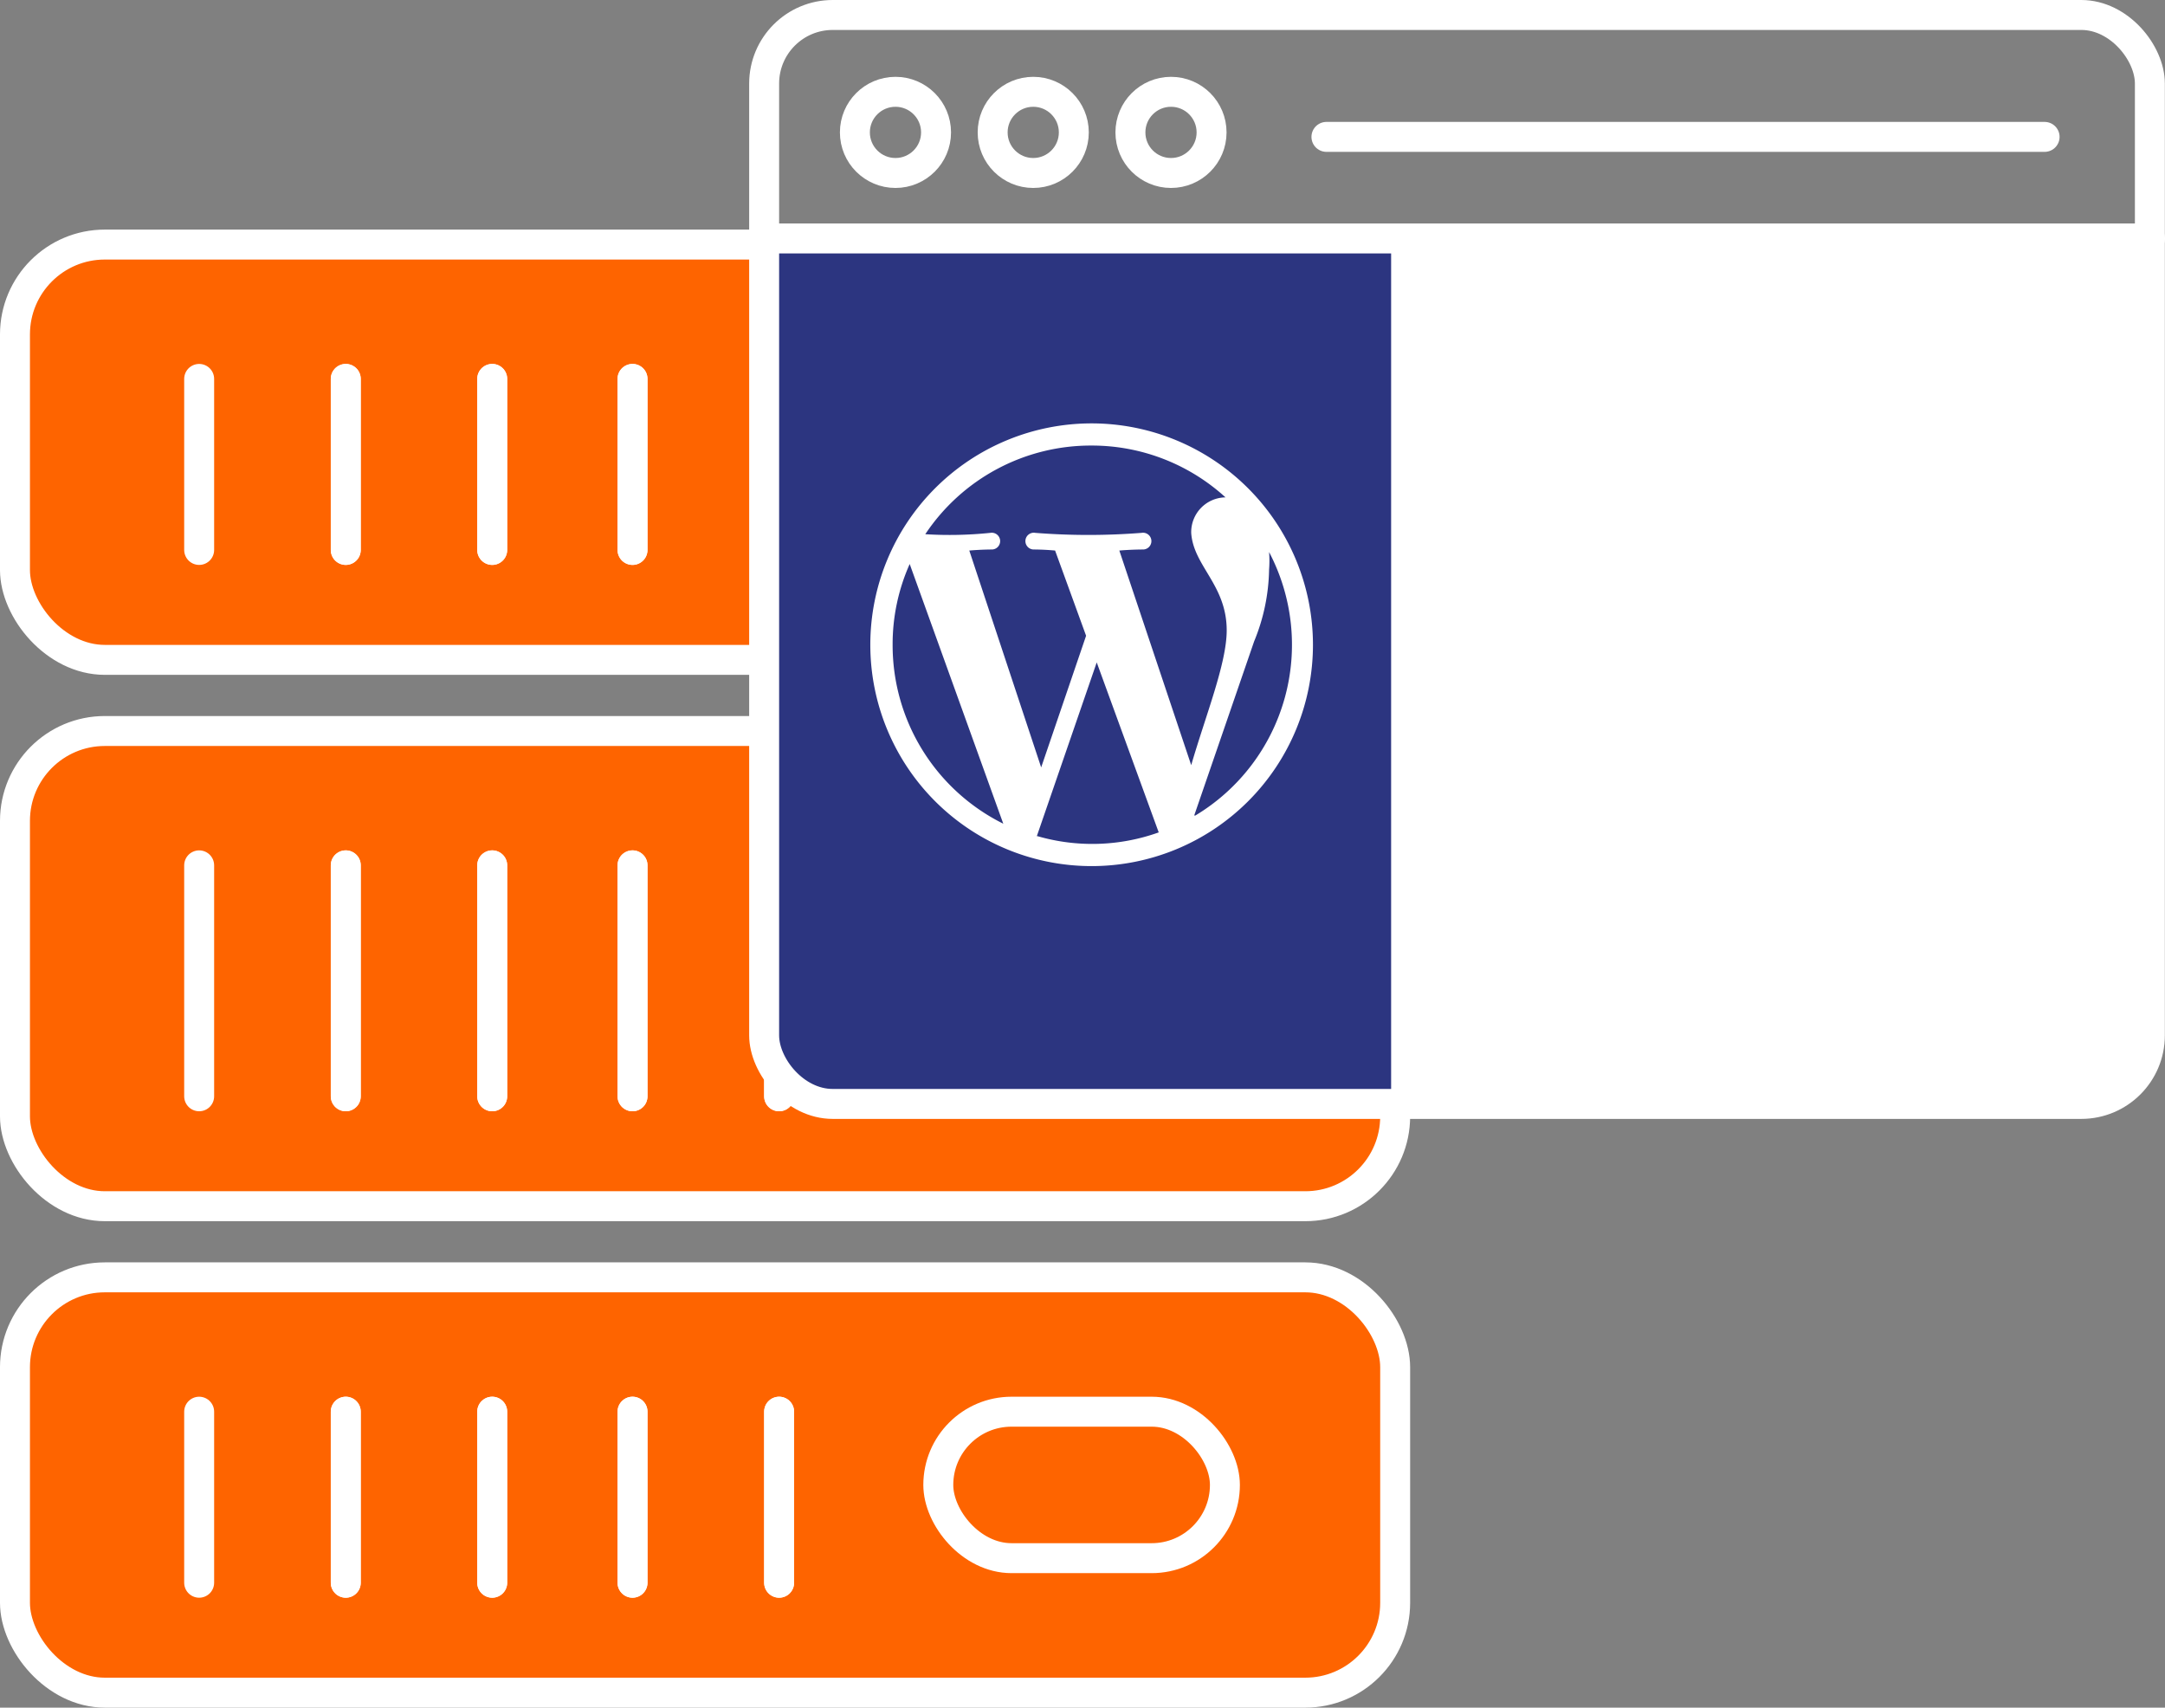
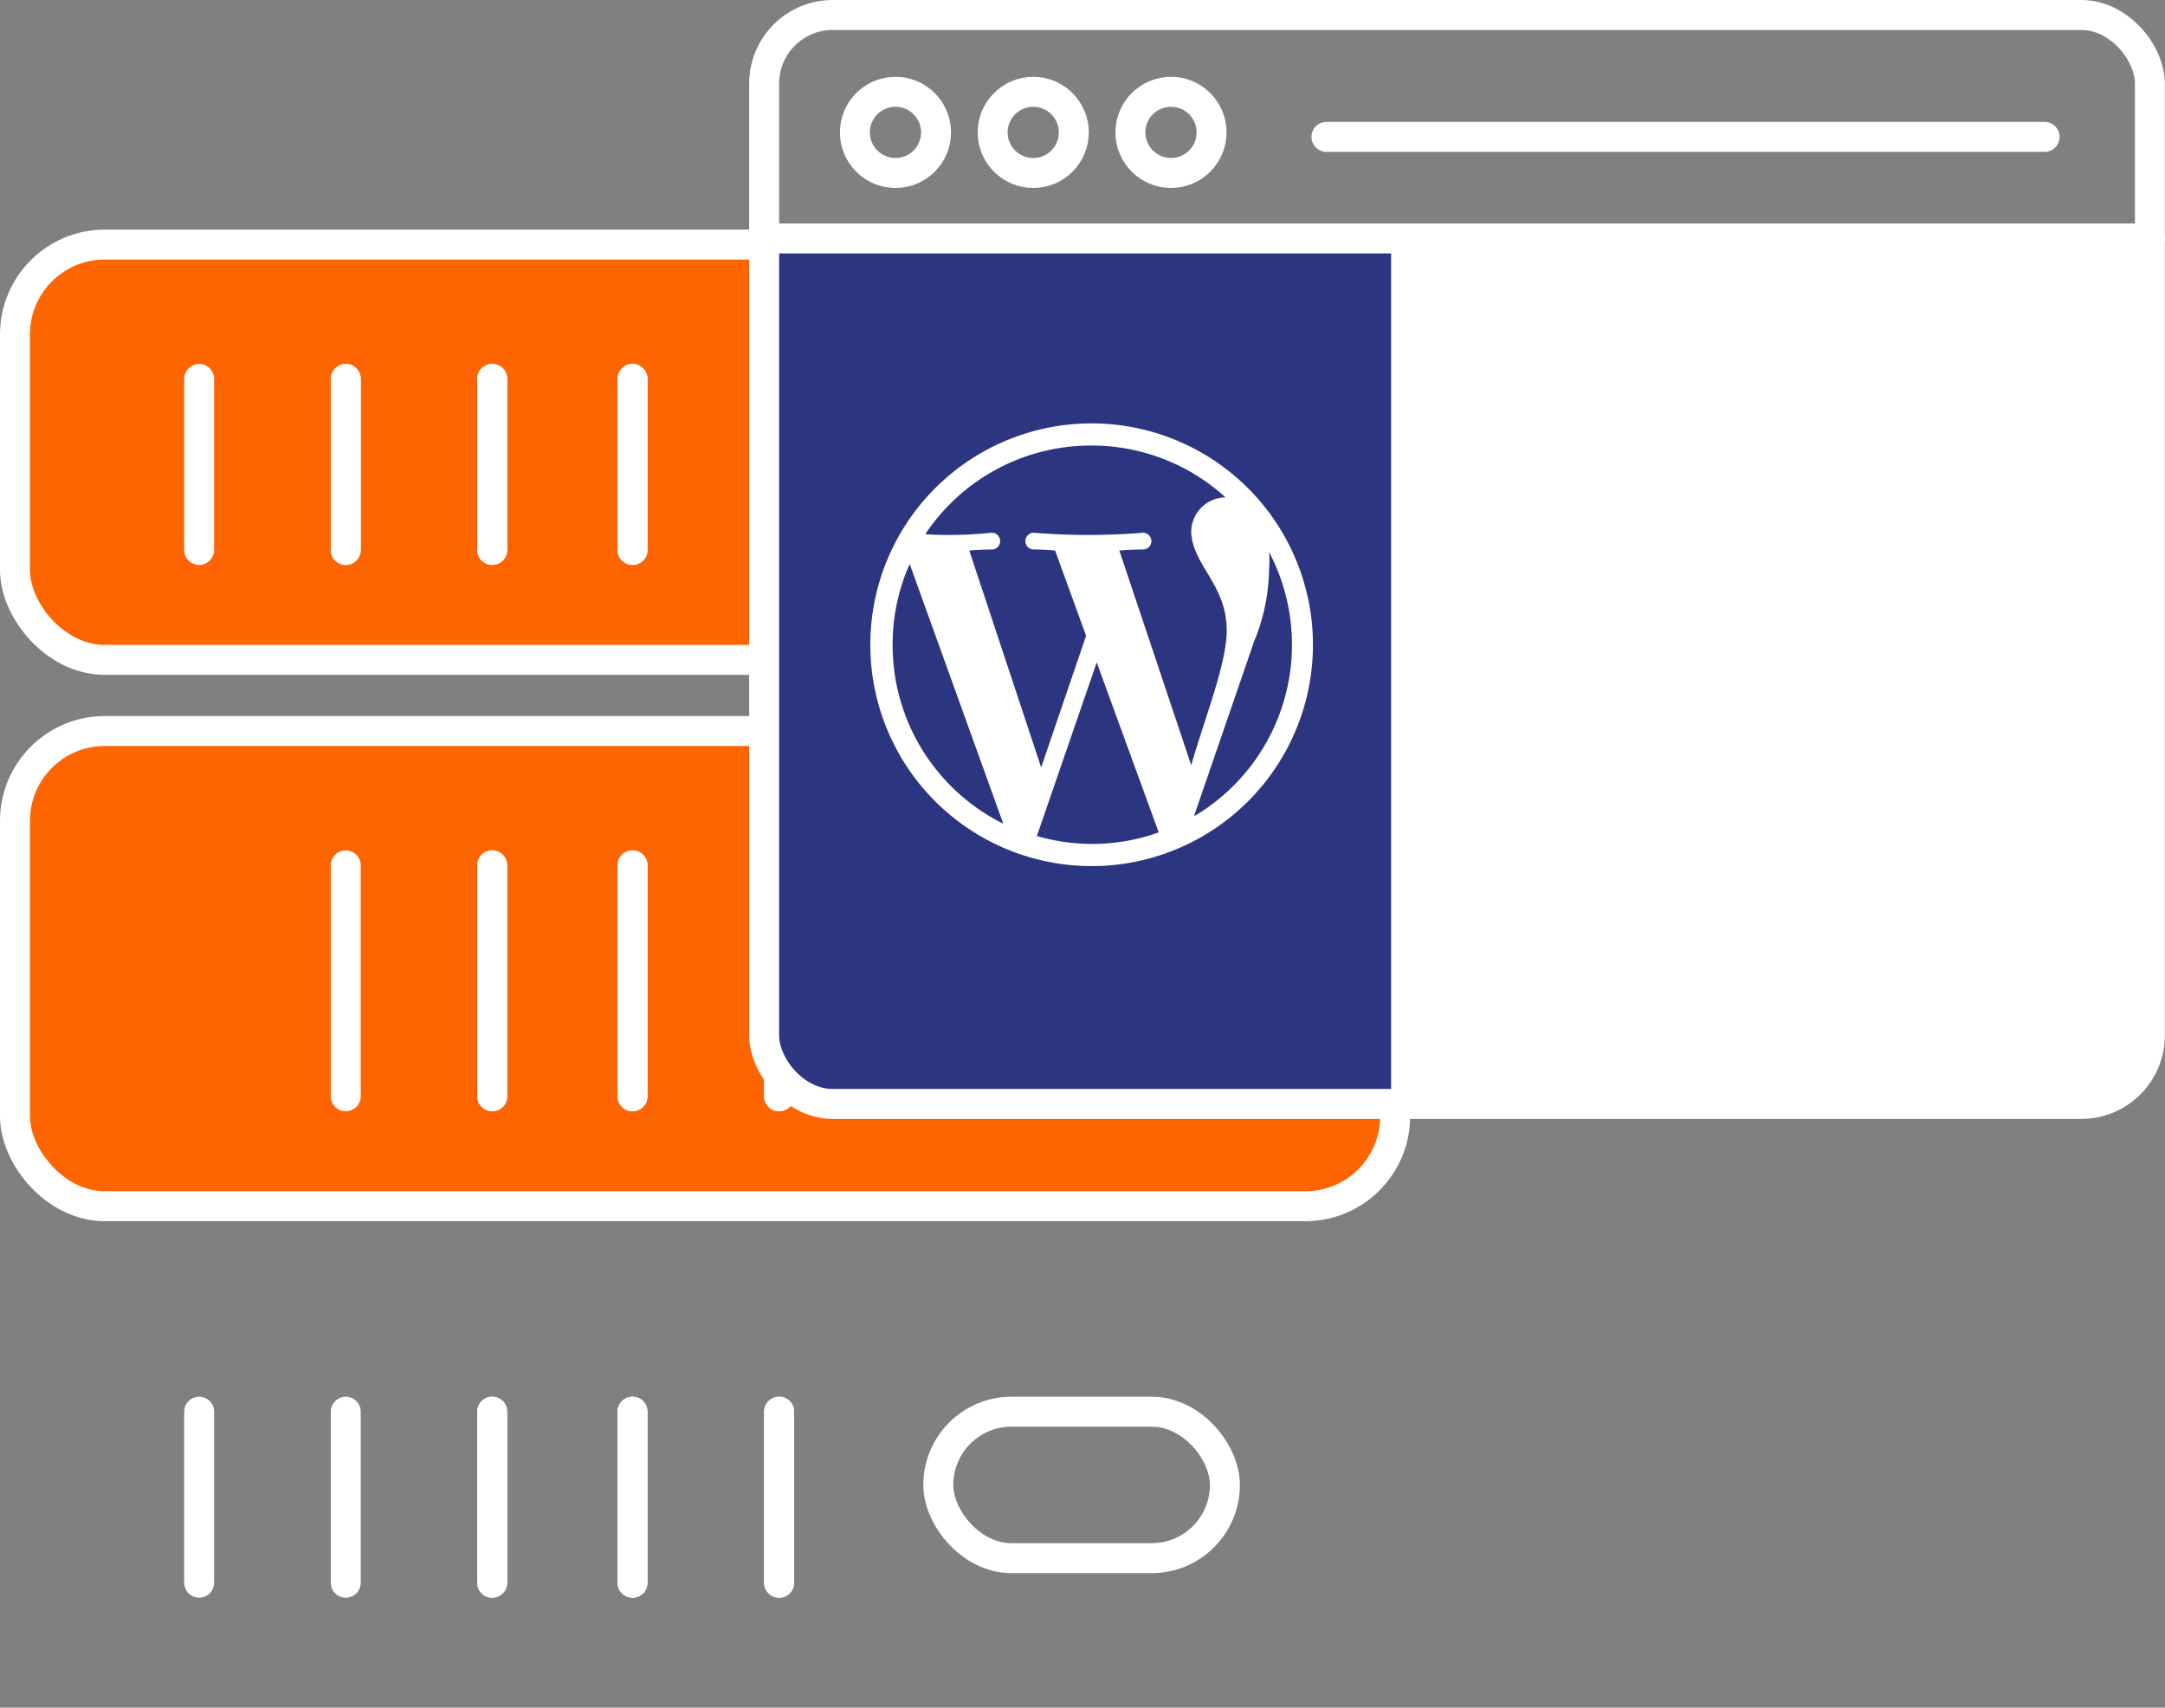
<svg xmlns="http://www.w3.org/2000/svg" viewBox="0 0 144.58 114.02">
  <rect x="0" y="0" width="144.58" height="114.02" fill="#808080" stroke="none" />
  <defs>
    <style>.cls-1{fill:#fe6400;}.cls-1,.cls-2,.cls-3{stroke:#fff;stroke-miterlimit:10;stroke-width:2px;}.cls-2,.cls-3{fill:none;}.cls-3{stroke-linecap:round;}.cls-4{fill:#2c3580;}.cls-5{fill:#fff;}</style>
  </defs>
  <title>home_ico02</title>
  <g id="Layer_2" data-name="Layer 2">
    <g id="Layer_2-2" data-name="Layer 2">
      <rect class="cls-1" x="1" y="16.33" width="92.17" height="27.73" rx="6" />
      <rect class="cls-2" x="62.66" y="25.3" width="19.14" height="9.78" rx="4.89" />
      <line class="cls-3" x1="13.3" y1="25.3" x2="13.3" y2="36.72" />
      <line class="cls-3" x1="23.09" y1="25.3" x2="23.09" y2="36.72" />
      <line class="cls-3" x1="32.87" y1="25.3" x2="32.87" y2="36.72" />
      <line class="cls-3" x1="23.09" y1="25.3" x2="23.09" y2="36.72" />
      <line class="cls-3" x1="32.87" y1="25.3" x2="32.87" y2="36.72" />
      <line class="cls-3" x1="42.24" y1="25.3" x2="42.24" y2="36.72" />
      <line class="cls-3" x1="52.03" y1="25.3" x2="52.03" y2="36.72" />
      <line class="cls-3" x1="42.24" y1="25.3" x2="42.24" y2="36.72" />
-       <line class="cls-3" x1="52.03" y1="25.3" x2="52.03" y2="36.72" />
      <rect class="cls-1" x="1" y="48.81" width="92.17" height="31.73" rx="6" />
      <path class="cls-2" d="M71.55,57.78H72.9a8.89,8.89,0,0,1,8.89,8.89v0a4.89,4.89,0,0,1-4.89,4.89H67.55a4.89,4.89,0,0,1-4.89-4.89v0a8.89,8.89,0,0,1,8.89-8.89Z" />
-       <line class="cls-3" x1="13.3" y1="57.78" x2="13.3" y2="73.2" />
-       <line class="cls-3" x1="23.09" y1="57.78" x2="23.09" y2="73.2" />
      <line class="cls-3" x1="32.87" y1="57.78" x2="32.87" y2="73.2" />
      <line class="cls-3" x1="23.09" y1="57.78" x2="23.09" y2="73.2" />
      <line class="cls-3" x1="32.87" y1="57.78" x2="32.87" y2="73.2" />
      <line class="cls-3" x1="42.24" y1="57.78" x2="42.24" y2="73.2" />
      <line class="cls-3" x1="52.03" y1="57.78" x2="52.03" y2="73.2" />
      <line class="cls-3" x1="42.24" y1="57.78" x2="42.24" y2="73.2" />
      <line class="cls-3" x1="52.03" y1="57.78" x2="52.03" y2="73.2" />
-       <rect class="cls-1" x="1" y="85.29" width="92.17" height="27.73" rx="6" />
      <rect class="cls-2" x="62.66" y="94.26" width="19.14" height="9.78" rx="4.89" />
      <line class="cls-3" x1="13.3" y1="94.26" x2="13.3" y2="105.68" />
      <line class="cls-3" x1="23.09" y1="94.26" x2="23.09" y2="105.68" />
      <line class="cls-3" x1="32.87" y1="94.26" x2="32.87" y2="105.68" />
-       <line class="cls-3" x1="23.09" y1="94.26" x2="23.09" y2="105.68" />
      <line class="cls-3" x1="32.87" y1="94.26" x2="32.87" y2="105.68" />
      <line class="cls-3" x1="42.24" y1="94.26" x2="42.24" y2="105.68" />
      <line class="cls-3" x1="52.03" y1="94.26" x2="52.03" y2="105.68" />
      <line class="cls-3" x1="42.24" y1="94.26" x2="42.24" y2="105.68" />
      <line class="cls-3" x1="52.03" y1="94.26" x2="52.03" y2="105.68" />
      <path class="cls-4" d="M143.58,15.58V69.14A4.58,4.58,0,0,1,139,73.71H55.61A4.58,4.58,0,0,1,51,69.14V15.58Z" />
      <rect class="cls-2" x="51.03" y="1" width="92.54" height="72.71" rx="4.58" />
      <circle class="cls-2" cx="59.8" cy="8.84" r="2.71" />
      <circle class="cls-2" cx="69" cy="8.84" r="2.71" />
      <circle class="cls-2" cx="78.2" cy="8.84" r="2.71" />
      <line class="cls-3" x1="88.58" y1="9.14" x2="136.54" y2="9.14" />
      <line class="cls-3" x1="51.37" y1="15.92" x2="143.58" y2="15.92" />
      <path class="cls-5" d="M72.9,28.27A14.78,14.78,0,1,0,87.68,43.05,14.79,14.79,0,0,0,72.9,28.27Zm0,1.48a13.24,13.24,0,0,1,8.94,3.46,2.32,2.32,0,0,0-2.29,2.38c.15,2.21,2.37,3.47,2.37,6.5,0,2.21-1.41,5.69-2.37,9l-4.8-14.33c.81-.07,1.55-.07,1.55-.07a.56.56,0,1,0-.07-1.11,45.36,45.36,0,0,1-7.09,0,.56.56,0,1,0-.08,1.11s.67,0,1.4.07l2.07,5.69-3,8.79-4.8-14.48c.81-.07,1.47-.07,1.47-.07a.56.56,0,1,0-.07-1.11,26.5,26.5,0,0,1-4.34.09A13.28,13.28,0,0,1,72.9,29.75ZM59.61,43.05a13.12,13.12,0,0,1,1.14-5.39L67,55A13.31,13.31,0,0,1,59.61,43.05Zm9.63,12.78,4-11.6,4.14,11.35a13.17,13.17,0,0,1-8.1.25Zm10.51-1.38,4-11.62a13.09,13.09,0,0,0,1-4.8,7.53,7.53,0,0,0,0-1.17,13.3,13.3,0,0,1-4.92,17.59Z" />
      <path class="cls-5" d="M92.9,15h51a0,0,0,0,1,0,0V67.11A6.94,6.94,0,0,1,137,74H92.9a0,0,0,0,1,0,0V15A0,0,0,0,1,92.9,15Z" />
    </g>
  </g>
</svg>